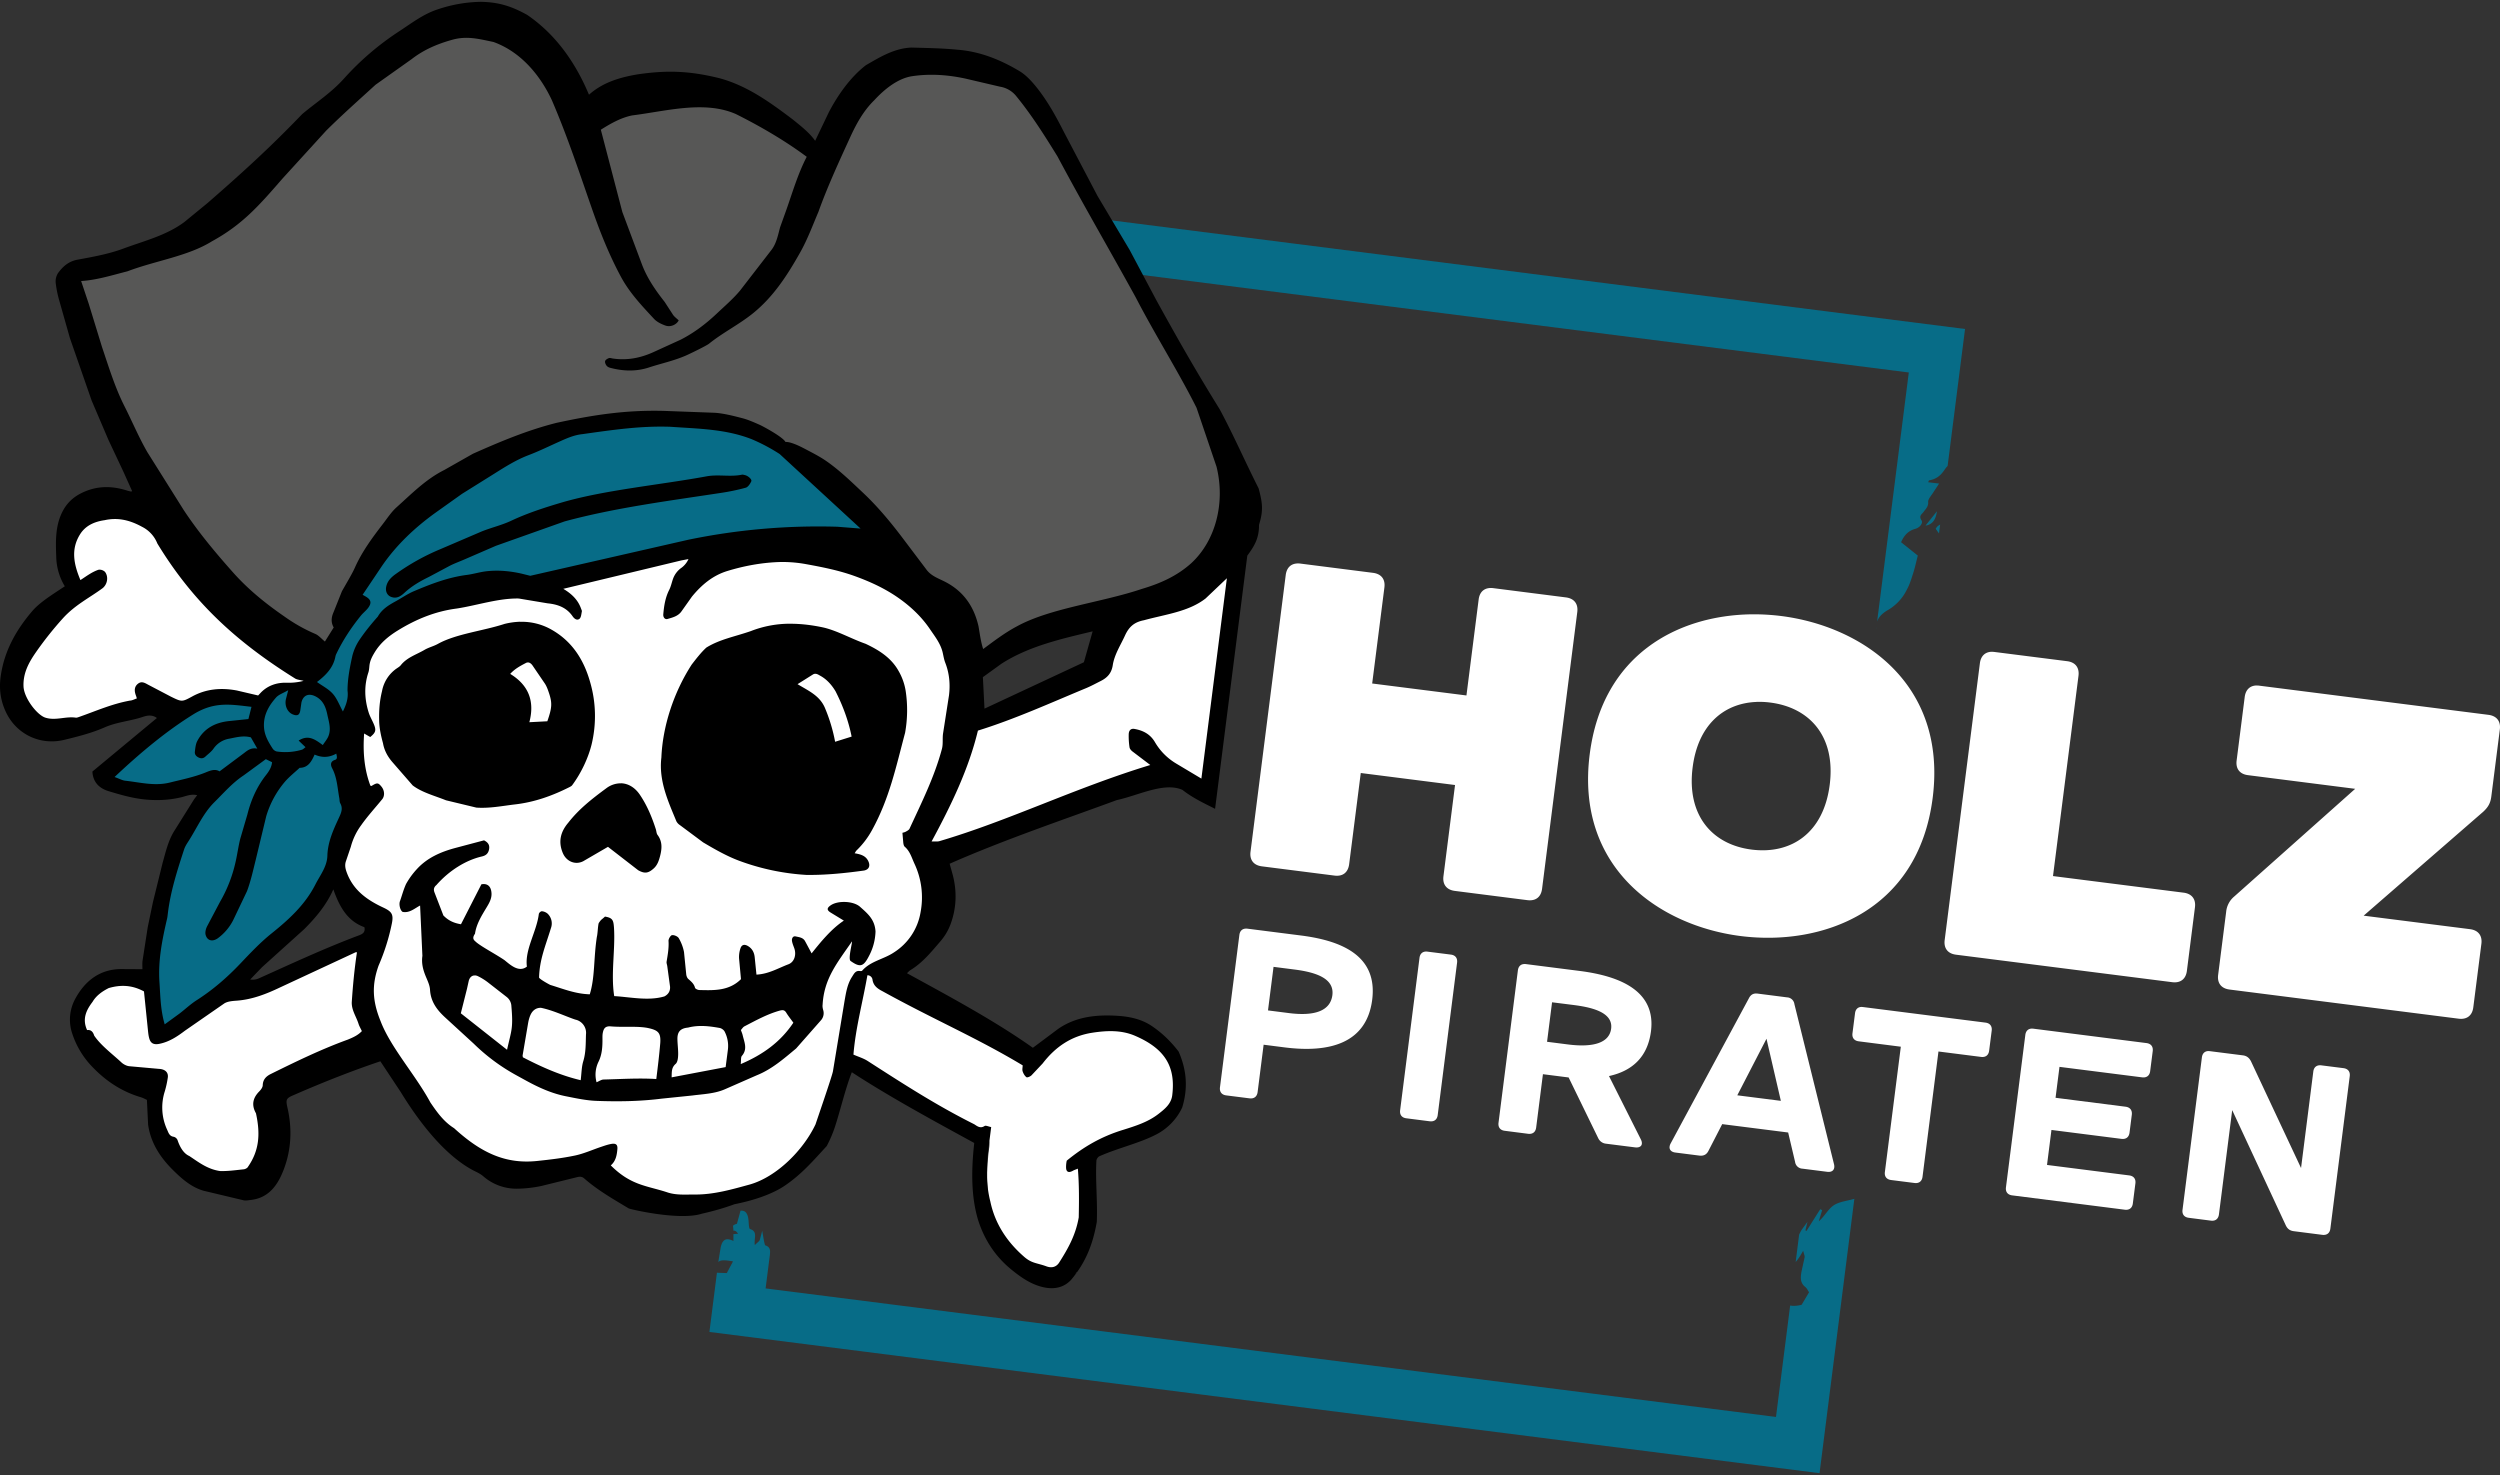
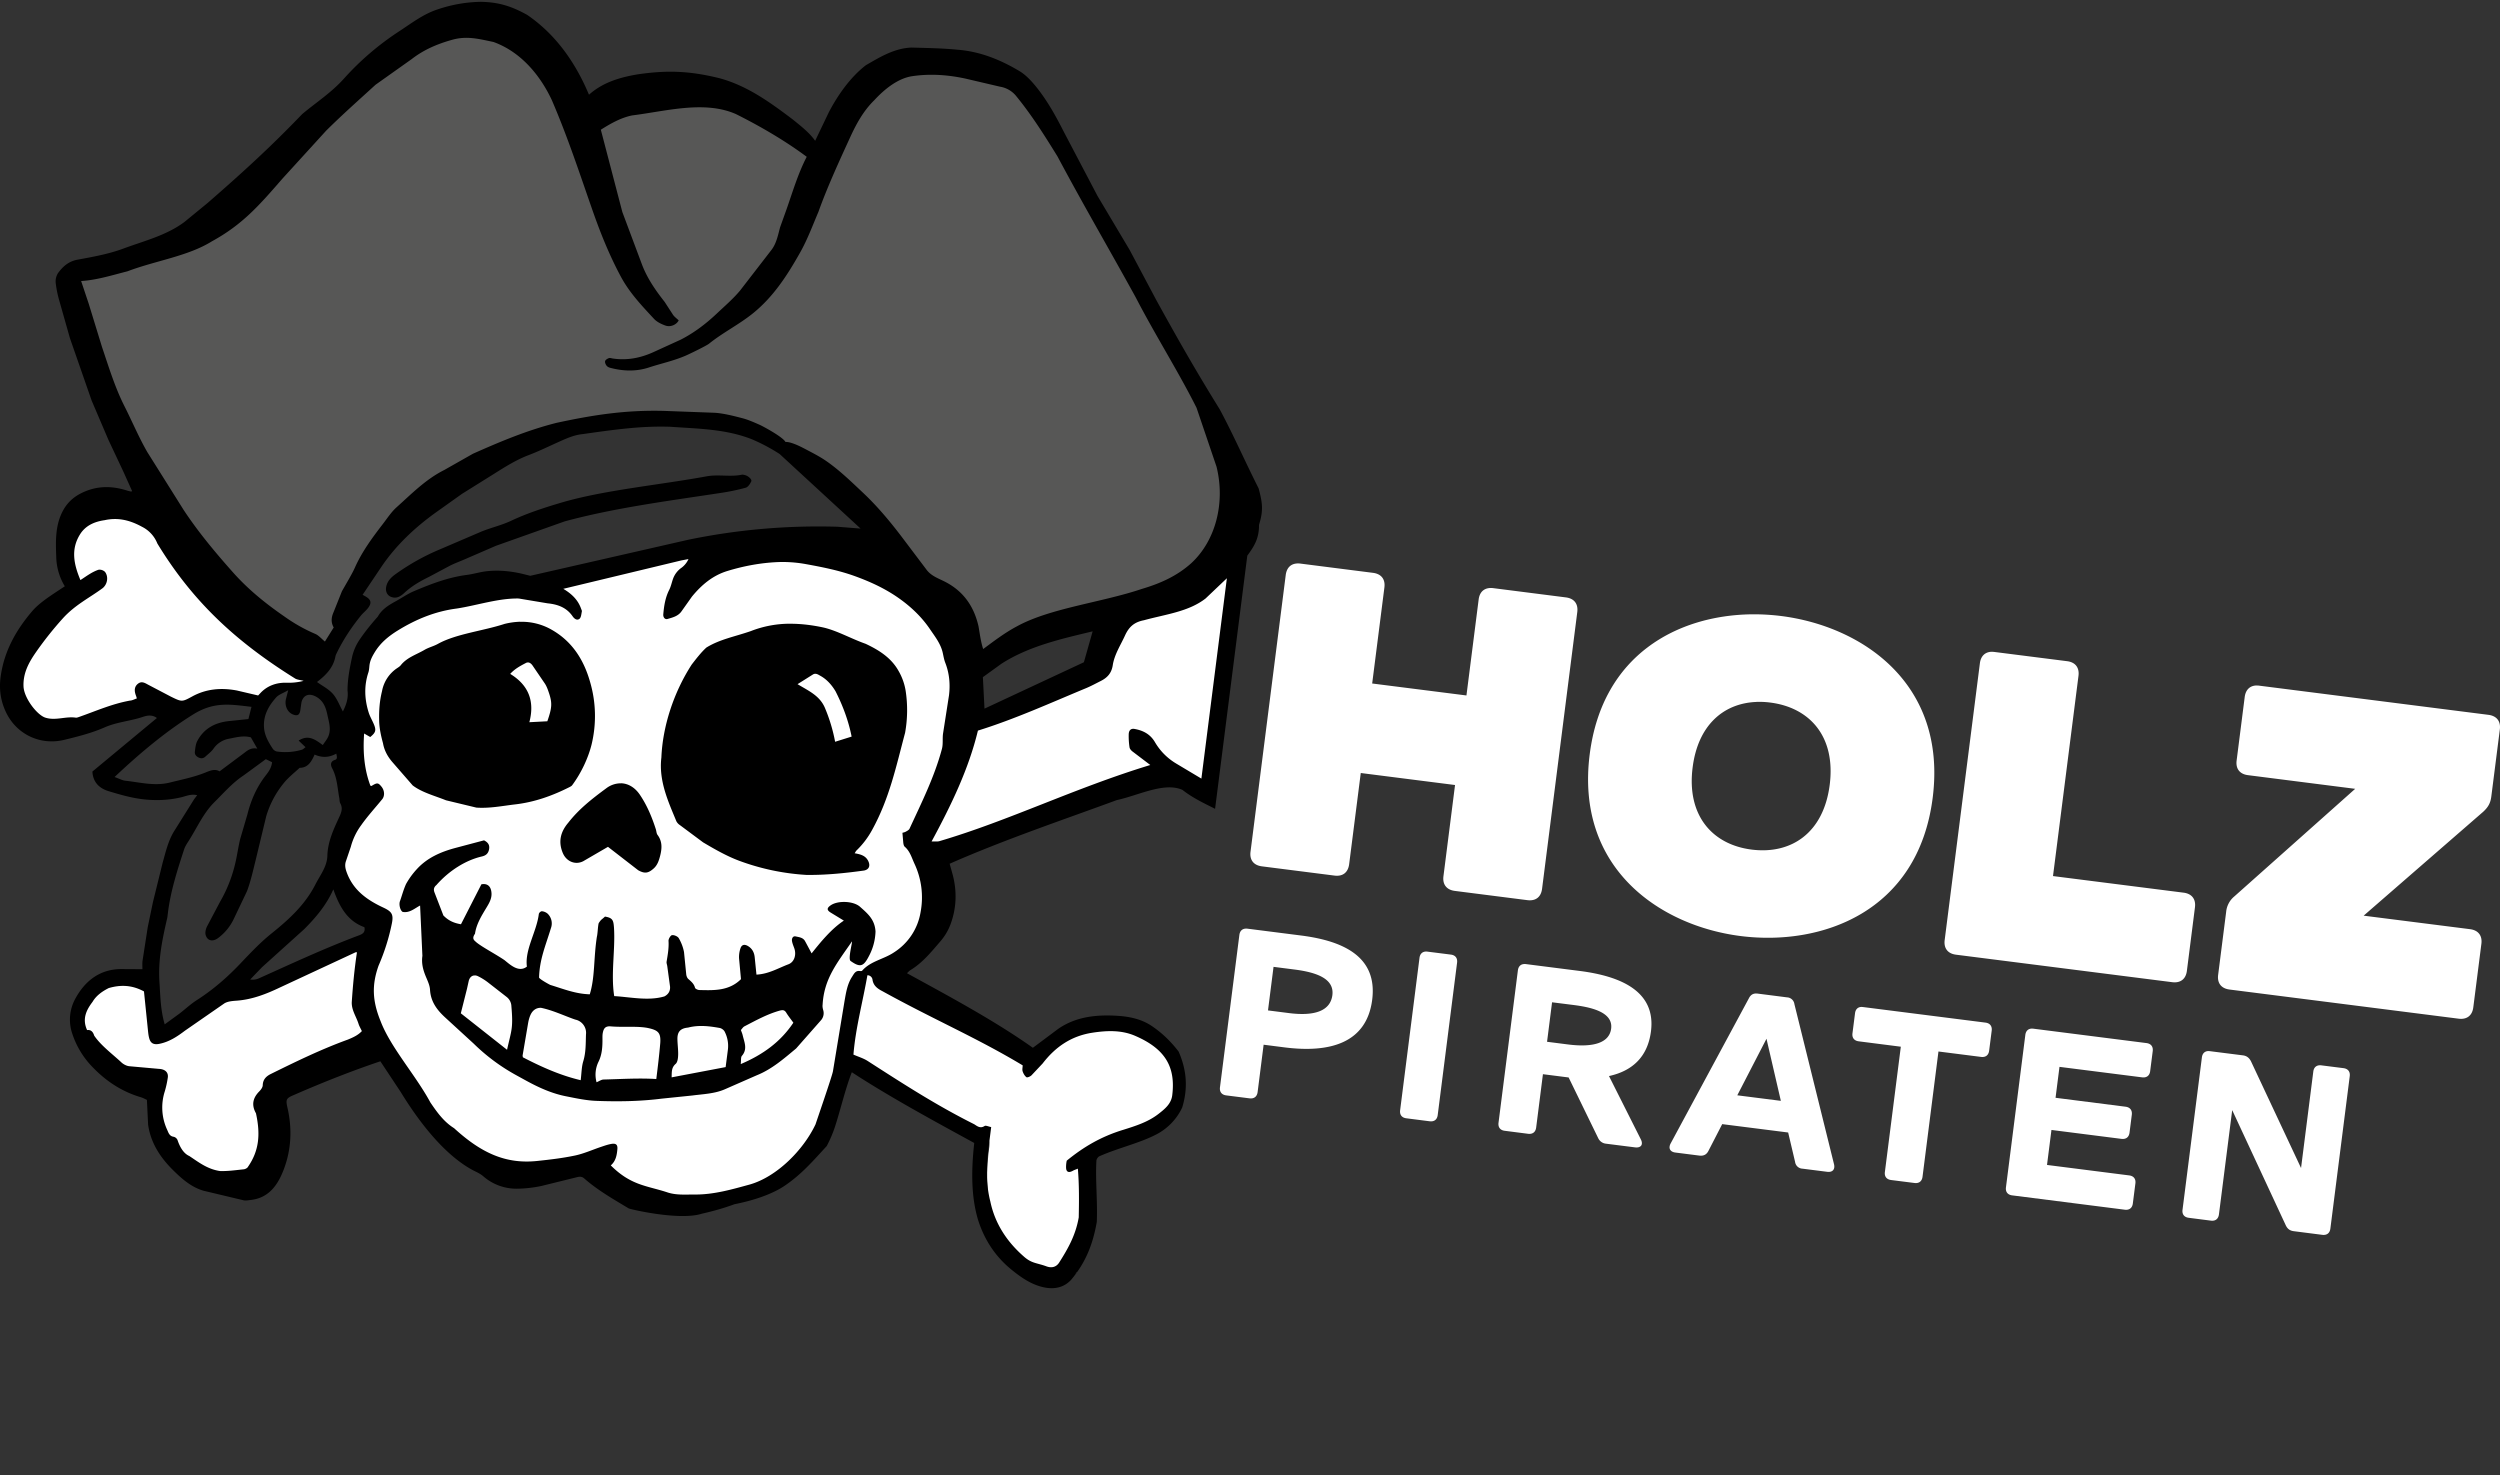
<svg xmlns="http://www.w3.org/2000/svg" viewBox="0 0 300 177">
  <rect x="0" y="0" width="300" height="177" fill="#333333" stroke="none" />
-   <path d="m102.584 22.526 5.223 6.747 121.249 15.425-3.802 29.897c.189-.59.661-.994 1.168-1.319a5.707 5.707 0 0 0 2.396-2.513c.348-.624.556-1.334.775-2.018s.363-1.383.544-2.075l-2.007-1.603c.382-.877.907-1.395 1.731-1.614.506-.136.93-.68.726-.998-.367-.571.034-.733.253-1.039.249-.355.578-.624.54-1.179-.023-.348.355-.729.571-1.085l.741-1.123-1.312-.159c.057-.117.079-.219.113-.227.832-.136 1.38-.552 1.867-1.289a3.31 3.31 0 0 1 .355-.442l2.09-16.434zm129.848 38.832-1.376 1.723c.971-.174 1.251-.884 1.376-1.723zm.386 1.58-.215.144c-.174.106-.28.321-.321.367l.397.559zm-10.296 80.921c-.941.268-1.852.348-2.502.798s-1.073 1.3-1.769 1.905l.408-1.342-.231-.113-1.644 2.6-.136-.057.249-1.028-.684.937c-.121.197-.227.393-.317.597l-.416 3.281c.386-.412.673-.964.9-1.342.098.412.204.612.174.79l-.367 1.674c-.121.68-.212 1.361.45 1.882.197.155.302.42.45.631l-.892 1.504c-.51.132-.96.159-1.376.087l-1.701 13.372-121.246-15.425.522-4.097c.042-.476.042-.884-.586-1.081-.166-.548-.238-1.191-.344-1.735l-.287 1.085c-.06.174-.276.299-.597.627-.136-.797.404-1.618-.571-1.924-.166-.053-.147-.733-.197-1.126-.079-.677-.314-1.145-.952-1.07l-.427 1.565c-.227.053-.374.136-.476.246a4.22 4.22 0 0 1 .053.59c.181-.053.367.076.559.355l-.559.053v.824c-1.002-.518-1.368-.015-1.535.809l-.28 1.72c.253-.276.779-.261 1.765-.083l-.745 1.402-1.183-.042-.903 7.106 133.216 16.948zm2.646-68.623-.03.231c.019-.06.03-.121.026-.181" fill="#076c87" />
  <path d="M155.691 67.616c-.786.023-1.289.514-1.402 1.376l-4.226 33.211c-.129.986.37 1.629 1.357 1.758l8.723 1.111c.986.125 1.625-.37 1.754-1.361l1.395-10.949 11.312 1.44-1.391 10.949c-.125.986.378 1.629 1.361 1.758l8.716 1.111c.986.125 1.633-.37 1.758-1.361l4.226-33.215c.125-.986-.378-1.629-1.361-1.754l-8.716-1.111c-.986-.125-1.633.37-1.758 1.357l-1.466 11.52-11.312-1.436 1.466-11.52c.129-.986-.37-1.629-1.357-1.758l-8.72-1.111a2.306 2.306 0 0 0-.355-.019zm54.392 6.104c-8.682.147-17.787 4.759-19.317 16.789-1.75 13.75 8.508 20.595 18.108 21.816 9.649 1.228 21.298-2.827 23.048-16.581s-8.512-20.591-18.165-21.82c-1.198-.151-2.43-.223-3.674-.204zm28.906 4.494c-.782.023-1.293.514-1.402 1.376l-4.226 33.215c-.125.986.374 1.633 1.357 1.758l25.951 3.3c.986.125 1.633-.374 1.758-1.361l.968-7.627c.125-.986-.378-1.629-1.361-1.754l-15.674-1.992 3.058-24.027c.125-.986-.374-1.633-1.357-1.758l-8.72-1.107a2.268 2.268 0 0 0-.351-.019zm31.779 4.044c-.782.023-1.289.514-1.402 1.376l-.971 7.631c-.125.986.374 1.629 1.357 1.754l12.87 1.64-14.51 12.919a2.721 2.721 0 0 0-.971 1.829l-.964 7.578c-.125.986.37 1.629 1.357 1.758l27.504 3.5c.986.125 1.633-.374 1.758-1.361l.971-7.627c.125-.986-.378-1.629-1.361-1.754l-12.767-1.621 14.347-12.469c.601-.556.873-1.047.971-1.829l1.024-8.043c.125-.986-.374-1.629-1.361-1.758l-27.504-3.5a2.268 2.268 0 0 0-.351-.019zm-60.043 1.973a10.016 10.016 0 0 1 1.708.076c4.724.601 7.873 4.059 7.132 9.872s-4.653 8.372-9.373 7.771c-4.672-.593-7.816-4.052-7.075-9.865.646-5.087 3.723-7.68 7.608-7.85zm-61.229 27.202c-.431.015-.707.283-.771.76l-2.328 18.286c-.068.544.208.9.748.968l2.801.355c.54.068.896-.204.968-.748l.722-5.688 2.513.321c5.401.688 9.85-.491 10.515-5.719.65-5.114-3.368-7.049-8.542-7.707l-6.433-.82a1.247 1.247 0 0 0-.197-.011zm21.615 2.752c-.431.015-.711.283-.771.76l-2.324 18.286c-.068.544.204.896.745.964l2.801.359c.544.068.896-.204.964-.748l2.324-18.286c.068-.544-.204-.9-.745-.968l-2.801-.355a1.247 1.247 0 0 0-.197-.011zm11.807 1.501c-.431.011-.711.283-.771.76l-2.324 18.286c-.068.544.204.896.748.964l2.801.359c.544.068.9-.204.968-.748l.813-6.403 3.084.393 3.545 7.276a1.16 1.16 0 0 0 .96.673l3.458.438c.688.087 1.028-.302.703-.956l-3.825-7.601c2.691-.586 4.634-2.2 5.038-5.371.609-4.774-3.572-6.611-8.572-7.245l-6.433-.82a1.64 1.64 0 0 0-.193-.011zm-30.093.336l2.513.321c2.604.333 4.8 1.077 4.547 3.077-.238 1.856-2.067 2.551-5.208 2.151l-2.517-.321zm57.926 3.198c-.393-.004-.677.166-.884.575l-9.389 17.42c-.302.571-.068 1.009.559 1.089l2.884.367c.484.06.854-.095 1.089-.559l1.655-3.216 7.914 1.005.832 3.53a.93.93 0 0 0 .884.809l2.975.378c.627.079.964-.283.813-.911l-4.755-19.215a.93.93 0 0 0-.884-.809l-3.515-.45a1.512 1.512 0 0 0-.178-.011zm-24.503 1.055l2.513.317c1.999.253 4.838.794 4.577 2.846-.212 1.659-2.037 2.298-5.178 1.897l-2.513-.321zm37.127.556c-.435.015-.711.283-.771.76l-.306 2.4c-.072.544.208.9.748.968l5.053.646-1.912 15.031c-.072.544.204.896.748.968l2.801.355c.544.072.9-.204.968-.748l1.912-15.031 5.114.65c.544.068.9-.204.968-.748l.306-2.4c.068-.544-.208-.9-.748-.968l-14.687-1.867a1.247 1.247 0 0 0-.197-.011zm20.436 2.6c-.431.015-.711.283-.771.76l-2.324 18.286c-.072.544.204.9.745.968l13.512 1.72c.544.068.9-.204.968-.748l.306-2.4c.072-.544-.204-.9-.748-.968l-9.857-1.255.533-4.199 8.402 1.07c.544.068.9-.208.968-.748l.272-2.143c.068-.54-.208-.9-.748-.968l-8.402-1.07.472-3.712 9.918 1.259c.54.068.896-.204.964-.745l.306-2.4c.068-.544-.204-.896-.745-.968l-13.576-1.727a1.64 1.64 0 0 0-.193-.011zm-31.832 1.221l1.723 7.45-5.227-.665zm53.02 1.474c-.431.015-.711.283-.771.76l-2.324 18.286c-.072.544.204.896.745.964l2.657.34c.544.072.896-.204.968-.748l1.591-12.514 6.429 13.826c.208.435.499.643.956.703l3.428.438c.544.068.9-.204.968-.748l2.324-18.286c.068-.544-.204-.896-.748-.968l-2.657-.336c-.544-.068-.9.204-.968.748l-1.47 11.573-6.01-12.813c-.212-.404-.499-.646-.956-.707l-3.972-.503a1.247 1.247 0 0 0-.197-.011z" fill="#fff" />
  <path d="m131.287 32.432.03-.231c-.045.094-.038.163-.03.231m.378.212.03-.231c-.045.094-.038.163-.03.231" fill="#02726b" />
-   <path d="m13.507 60.685c-1.618 1.179-4.558 1.41-5.291 3.224-.658 2.585-.253 5.136.37 7.684-2.634 1.841-4.331 4.509-6.047 7.162-1.183 3.455-.624 6.52 2.03 8.973 4.917-.299 10.016-1.931 14.971-2.604 2.578 1.013 4.883-.703 7.287-1.436 2.045.979 4.021 1.553 5.514-.597 1.871-.756 4.532.397 5.133-2.426 2.551-2.173-.658-2.933-2.37-4.059-3.228-1.863-6.637-3.545-8.678-6.849-3.114-3.009-5.068-8.092-9.929-8.326zm73.475 4.879-21.113 4.46c.072 2.037-3.817.091-5.439.423-3.541.129-6.966 1.723-10.458 2.442l-5.964 4.993c-.801 4.656-1.678 9.339-.79 14.049.435 2.268.393 4.467-.873 6.474-.983 1.909-1.727 3.851-.971 5.983-.291 2.404 1.55 3.689 3.167 5.091-1.002 11.581.132 14.948 9.415 27.107 3.889 1.13 7.404 4.985 11.622 3.885 2.653-.155 5.507-1.652 7.854.208 2.725 1.16 5.375 2.884 8.149 3.696 3.352-.775 6.958-.892 10.16-2.071 2.272-1.323 4.672-2.51 5.65-5.125 1.95-2.774 3.421-5.764 4.142-9.09 2.313-2.366 8.024 4.94 11.626 6.051 1.705 1.232 5.851.9 5.564 3.409-.767 5.496-.125 11.796 4.974 15.02 1.686 1.024 4.078 1.901 5.465.147 1.168-3.364 1.644-6.83 1.72-10.367.59-1.886-.079-4.694 2.672-4.672 2.604-.771 5.167-2.169 7.283-3.734 1.451-1.878 1.508-3.98.862-6.191-2.54-4.551-9.336-6.418-13.788-3.179-1.678 1.036-3.25 3.727-5.136 1.535l-16.385-9.581c2.094-2.245 4.732-4.222 6.486-6.637.488-2.358.283-5.167 1.194-7.253 3.216-2.287 6.739-3.927 10.541-4.966 4.849-1.508 9.793-2.778 14.128-5.518 1.958-1.432 3.625 1.659 5.443 2.37l3.991-28.162c-2.487 2.238-4.982 4.464-8.281 5.371-3.303 1.013-6.138 2.521-6.784 6.338-.881 3.33-4.793 3.628-7.325 5.307-2.438.9-8.674 4.796-8.493 1.149.125-3.269.401-7.113-2.332-9.453-2.865-2.653-5.424-6.036-9.498-6.697-4.192-1.194-8.232-3.349-12.707-2.786l-5.768-.023zm-42.15 47.097-15.341 6.35c-2.222-.416-4.003.627-5.696 1.935-1.553.537-4.203 3.67-5.016 2.472-.775-1.606-.087-5.038-1.792-5.484l-6.255.151c-.763 2.045-2.079 4.074-.695 6.157.117 2.615 2.895 2.918 4.709 4.055 1.671 1.066 4.619 1.33 3.772 3.976-.605 3.122 2.222 5.14 3.579 7.631 1.327 1.561 3.95 1.315 5.794 2.151 1.723-.06 4.517-2.306 4.388-4.29-.03-3.798-.699-8.005 3.953-8.731l9.014-4.241c-.661-2.529-2.54-4.978-1.349-7.631z" fill="#fff" />
-   <path d="M41.487 72.579c1.693-2.491 2.997-5.31 4.947-7.589 3.413-2.918 6.353-6.493 10.556-8.326 3.545-1.652 6.697-4.445 10.708-4.793 3.5-.51 6.951-1.754 10.515-1.191l10.602.756c2.366.714 4.898 1.077 6.754 2.85 3.855 2.415 6.497 6.236 9.846 9.26 1.939 1.342 1.95 3.863 2.786 5.877l-11.252-2.85c-5.125-.265-10.246-.234-15.364.197-4.199.246-8.289 1.436-12.42 2.192-6.958 2.147-14.196 3.039-21.328 4.43-1.459 1.678-3.379 3.069-4.543 4.932-1.417 3.009-.359 6.414-1.119 9.577-.688 3.156.404 6.388.261 9.525a99.895 99.895 0 0 0-3.885 9.891c-3.039 2.597-5.764 5.518-8.474 8.44l-9.532 7.518c-1.852 1.633-1.856-.181-1.954-1.818-.37-2.838-.869-5.677-.219-8.515l1.278-9.611L26 93.519c-3.05.858-6.165 1.247-9.332 1.274-1.478-.14-2.85-.99-4.286-1.414 2.385-2.638 5.118-4.864 8.051-6.864 1.606-.873 2.842-2.925 4.864-2.468 2.581-.125 5.337.714 7.691-.669 1.584-.9 3.98-.866 4.649-2.827 1.569-2.51 2.566-5.314 3.84-7.975z" fill="#076c87" />
+   <path d="m13.507 60.685c-1.618 1.179-4.558 1.41-5.291 3.224-.658 2.585-.253 5.136.37 7.684-2.634 1.841-4.331 4.509-6.047 7.162-1.183 3.455-.624 6.52 2.03 8.973 4.917-.299 10.016-1.931 14.971-2.604 2.578 1.013 4.883-.703 7.287-1.436 2.045.979 4.021 1.553 5.514-.597 1.871-.756 4.532.397 5.133-2.426 2.551-2.173-.658-2.933-2.37-4.059-3.228-1.863-6.637-3.545-8.678-6.849-3.114-3.009-5.068-8.092-9.929-8.326zm73.475 4.879-21.113 4.46c.072 2.037-3.817.091-5.439.423-3.541.129-6.966 1.723-10.458 2.442l-5.964 4.993c-.801 4.656-1.678 9.339-.79 14.049.435 2.268.393 4.467-.873 6.474-.983 1.909-1.727 3.851-.971 5.983-.291 2.404 1.55 3.689 3.167 5.091-1.002 11.581.132 14.948 9.415 27.107 3.889 1.13 7.404 4.985 11.622 3.885 2.653-.155 5.507-1.652 7.854.208 2.725 1.16 5.375 2.884 8.149 3.696 3.352-.775 6.958-.892 10.16-2.071 2.272-1.323 4.672-2.51 5.65-5.125 1.95-2.774 3.421-5.764 4.142-9.09 2.313-2.366 8.024 4.94 11.626 6.051 1.705 1.232 5.851.9 5.564 3.409-.767 5.496-.125 11.796 4.974 15.02 1.686 1.024 4.078 1.901 5.465.147 1.168-3.364 1.644-6.83 1.72-10.367.59-1.886-.079-4.694 2.672-4.672 2.604-.771 5.167-2.169 7.283-3.734 1.451-1.878 1.508-3.98.862-6.191-2.54-4.551-9.336-6.418-13.788-3.179-1.678 1.036-3.25 3.727-5.136 1.535l-16.385-9.581c2.094-2.245 4.732-4.222 6.486-6.637.488-2.358.283-5.167 1.194-7.253 3.216-2.287 6.739-3.927 10.541-4.966 4.849-1.508 9.793-2.778 14.128-5.518 1.958-1.432 3.625 1.659 5.443 2.37l3.991-28.162c-2.487 2.238-4.982 4.464-8.281 5.371-3.303 1.013-6.138 2.521-6.784 6.338-.881 3.33-4.793 3.628-7.325 5.307-2.438.9-8.674 4.796-8.493 1.149.125-3.269.401-7.113-2.332-9.453-2.865-2.653-5.424-6.036-9.498-6.697-4.192-1.194-8.232-3.349-12.707-2.786l-5.768-.023m-42.15 47.097-15.341 6.35c-2.222-.416-4.003.627-5.696 1.935-1.553.537-4.203 3.67-5.016 2.472-.775-1.606-.087-5.038-1.792-5.484l-6.255.151c-.763 2.045-2.079 4.074-.695 6.157.117 2.615 2.895 2.918 4.709 4.055 1.671 1.066 4.619 1.33 3.772 3.976-.605 3.122 2.222 5.14 3.579 7.631 1.327 1.561 3.95 1.315 5.794 2.151 1.723-.06 4.517-2.306 4.388-4.29-.03-3.798-.699-8.005 3.953-8.731l9.014-4.241c-.661-2.529-2.54-4.978-1.349-7.631z" fill="#fff" />
  <path d="M7.985 33.252c.952 4.169 1.629 8.428 3.787 12.189 2.529 5.624 4.974 11.293 8.447 16.422 2.151 3.201 3.523 7.072 6.905 9.222 2.729 2.09 5.129 4.766 8.058 6.493 1.886.616 4.025 1.965 4.781-.722 2.823-3.746 4.706-8.137 7.291-11.996L60 54.509c4.842-1.368 9.46-3.851 14.593-3.787 3.674-.291 7.363-.884 10.972.174 4.006.522 7.96 1.863 11.615 3.413 6.353 6.599 11.241 14.457 17.893 20.78.605 1.429.17 5.189 1.485 5.027 3.205-1.822 6.066-4.498 9.903-4.774l13.357-3.061 8.617-6.384c-.65-4.161.673-8.931-1.614-12.654l-20.493-37.898c-2.88-2.215-4.388-7.14-8.436-7.136-2.687-.181-5.45-1.013-8.092-.779-2.861 2.253-8.281 2.767-8.583 7.038-.48 3.054-2.574 5.458-3.916 8.168-.215-1.72 1.606-4.313-.465-5.235-2.612-1.89-5.352-3.734-8.175-5.22-3.95-.412-7.911-1.935-11.845-.703-2.676.295-5.208 1.164-7.752 2.007-1.206-2.158-2.026-4.687-3.462-6.622l-7.964-4.43-10.836 4.192c-5.201 6.41-12.076 11.112-17.692 17.122-1.833 1.81-3.443 3.957-6.119 4.471A100.424 100.424 0 0 1 7.99 33.252z" fill="#575756" />
  <path d="M57.706.219c-1.761.029-3.507.334-5.174.903-1.753.568-3.151 1.673-4.743 2.707-2.361 1.553-4.516 3.398-6.414 5.492-1.585 1.797-3.438 2.961-5.114 4.373-3.774 3.932-7.15 7.011-11.346 10.662l-2.786 2.283c-2.185 1.629-4.83 2.264-7.321 3.19-1.758.654-3.647.994-5.507 1.334-1.073.197-1.758.82-2.336 1.606a1.85 1.85 0 0 0-.28 1.183c.083.715.226 1.422.427 2.113l1.278 4.509 2.604 7.484 2.015 4.721 1.829 3.889 1.017 2.268c-.167.109-.313-.018-.48-.027-1.965-.654-3.859-.654-5.753.34-1.141.601-1.878 1.482-2.343 2.619-.654 1.599-.593 3.3-.529 4.982a7.07 7.07 0 0 0 1.028 3.504c-1.385.926-2.919 1.852-3.866 2.929-1.967 2.286-3.414 4.844-3.834 7.91-.208 1.516-.004 2.925.65 4.294 1.259 2.627 4.097 4.003 7.011 3.288 1.629-.397 3.281-.816 4.804-1.485 1.485-.654 3.084-.756 4.592-1.262.45-.151 1.085-.321 1.693.132l-7.741 6.425c.072 1.315.858 2.026 1.958 2.358 1.315.401 2.657.786 4.014.956 1.542.189 3.114.147 4.66-.219.597-.14 1.206-.438 1.943-.257l-.374.495-2.385 3.81c-.726 1.172-1.017 2.506-1.387 3.802l-1.164 4.724-.624 3.005-.62 4.006c-.049.34-.015.692-.019 1.039l-2.411-.015c-2.585-.045-4.43 1.334-5.628 3.53-.727 1.308-.858 2.864-.359 4.275a10.32 10.32 0 0 0 2.547 4.09c1.584 1.621 3.455 2.831 5.654 3.481.276.083.533.231.737.321l.144 2.967c.306 2.173 1.444 3.927 2.975 5.443 1.07 1.062 2.211 2.071 3.689 2.495l4.8 1.145c.253.057.54-.004.805-.034 2.294-.238 3.36-1.912 4.052-3.78.869-2.351.971-4.815.404-7.287-.234-1.028-.151-1.153.828-1.561 3.339-1.463 7.047-2.925 10.318-4.018l2.449 3.696c2.23 3.643 5.265 7.56 8.671 9.381.427.215.881.416 1.236.726 1.119.974 2.557 1.502 4.04 1.485.991-.012 1.979-.124 2.948-.333l4.086-1.009c.348-.087.677-.189 1.017.095 1.627 1.437 3.5 2.493 5.348 3.609.178.106 6.104 1.493 8.761.643 1.404-.317 2.684-.679 3.931-1.141 2.146-.424 4.494-1.156 6.108-2.272 1.975-1.354 3.311-2.909 4.967-4.709.383-.717.705-1.464.964-2.234.709-2.169 1.241-4.551 2.048-6.626 4.63 3.02 9.842 5.836 14.691 8.489-.355 3.184-.398 6.382.465 9.252.748 2.34 2.037 4.339 3.957 5.911 1.175.96 2.411 1.829 3.904 2.154 1.221.268 2.419.072 3.311-.911 1.799-2.129 2.619-4.365 3.069-6.932.105-2.532-.181-5.037-.046-7.351.011-.185.189-.454.359-.529 2.217-.986 4.747-1.553 6.724-2.566 1.413-.7 2.546-1.859 3.213-3.288.754-2.461.473-4.641-.427-6.701-.915-1.202-1.988-2.249-3.25-3.092-1.217-.816-2.638-1.111-4.021-1.202-2.506-.166-5.008.061-7.177 1.557l-3.046 2.275c-4.581-3.25-10.035-6.168-15.111-8.95.178-.163.291-.299.435-.382 1.466-.888 2.517-2.215 3.613-3.481a6.69 6.69 0 0 0 1.183-2.007c.714-1.928.786-3.916.268-5.915l-.374-1.349c6.617-2.919 14.074-5.426 20.047-7.635 2.585-.553 5.704-2.206 7.892-1.224 1.225.971 2.702 1.655 3.912 2.268l.325-2.547 3.541-27.829c.801-1.096 1.353-1.965 1.406-3.443a1.06 1.06 0 0 1 .03-.359c.521-1.699.364-2.601-.072-4.263-1.702-3.378-3.027-6.439-4.675-9.502-2.871-4.637-4.979-8.335-7.589-13.069l-3.213-6.044-3.863-6.493-4.025-7.661c-.968-1.909-1.999-3.78-3.345-5.443-.578-.714-1.247-1.429-2.022-1.89-2.29-1.364-4.74-2.351-7.438-2.551-1.817-.18-3.642-.202-5.465-.257-2.06.072-3.776 1.123-5.496 2.117-1.95 1.504-3.439 3.725-4.437 5.624l-1.652 3.451c-.701-1.004-1.763-1.812-2.725-2.593-2.687-2.022-5.382-3.995-8.727-4.913-3.731-.925-6.427-.972-9.887-.465-2.117.363-4.135.956-5.802 2.438-1.677-4.005-4.109-7.335-7.439-9.593C61.267.683 59.745.259 57.706.219zm1.512 4.819c3.362 1.21 5.681 4.116 7.026 7.033 1.867 4.339 3.33 8.788 4.774 12.93.975 2.812 2.071 5.564 3.485 8.198 1.043 1.943 2.517 3.489 3.98 5.065.348.374.877.627 1.372.805.631.223 1.353-.129 1.587-.627-.231-.219-.495-.404-.673-.654l-1.013-1.561c-1.085-1.376-2.075-2.804-2.706-4.449l-2.37-6.335-2.581-9.876c1.191-.752 2.408-1.44 3.753-1.716 4.082-.51 8.674-1.822 12.454-.163 3.135 1.565 6.088 3.33 8.501 5.129-1.055 2.018-1.754 4.415-2.438 6.342l-.76 2.12c-.253.93-.423 1.894-1.013 2.684l-3.802 4.921c-.824.983-1.81 1.829-2.748 2.714-1.312 1.243-2.744 2.336-4.358 3.16l-3.269 1.493c-1.565.714-3.19 1.028-4.91.767-.147-.023-.317-.091-.438-.045-.178.068-.401.193-.454.348s.049.393.155.54.283.231.45.276c1.546.412 3.126.461 4.63-.034 1.531-.503 2.925-.779 4.411-1.417.518-.223 2.51-1.194 2.823-1.444 1.678-1.353 3.625-2.306 5.307-3.674 2.468-2.007 4.124-4.604 5.639-7.298.866-1.538 1.485-3.22 2.181-4.853 1.092-3.061 2.581-6.263 3.806-8.943.741-1.618 1.595-3.175 2.884-4.437 1.276-1.385 2.854-2.619 4.517-2.887 2.166-.329 4.324-.174 6.452.287l4.12.964c.78.124 1.484.537 1.973 1.157 1.851 2.263 3.391 4.721 4.925 7.2 3.249 6.083 6.048 10.844 9.393 16.921 2.273 4.402 5.178 9.009 7.302 13.258l2.4 7.075c1.06 4.288-.079 8.855-3.043 11.581-1.75 1.568-3.761 2.438-5.926 3.08-4.801 1.623-10.973 2.292-14.963 4.476-1.455.767-2.752 1.761-4.071 2.736-.295-.884-.401-1.822-.563-2.736-.556-2.438-1.863-4.282-4.158-5.409-.76-.374-1.584-.669-2.124-1.436l-2.982-3.95c-1.421-1.863-2.918-3.651-4.638-5.265-1.402-1.319-2.778-2.661-4.362-3.761-.688-.476-1.436-.873-2.181-1.262-.661-.348-1.33-.711-2.041-.926a2.38 2.38 0 0 0-.68-.11c-.333-.609-2.699-1.878-3.099-2.056-.684-.299-1.376-.612-2.094-.797-1.07-.276-2.158-.559-3.254-.643l-6.104-.227c-4.766-.129-8.731.533-12.911 1.432-3.632.918-6.883 2.309-10.035 3.708l-3.447 1.954c-2.215 1.111-3.919 2.857-5.722 4.475-.639.574-1.123 1.327-1.655 2.018-1.266 1.644-2.495 3.311-3.345 5.22-.208.465-.461.911-.707 1.353l-.847 1.478-1.002 2.51c-.272.62-.348 1.206.015 1.841l-1.055 1.689c-.442-.359-.763-.756-1.175-.922a19.69 19.69 0 0 1-3.666-2.067c-2.26-1.557-4.358-3.25-6.187-5.307-2.12-2.385-4.165-4.827-5.923-7.491l-4.362-6.947c-1.017-1.765-1.81-3.659-2.729-5.48-1.16-2.287-1.897-4.736-2.714-7.151l-1.587-5.17-.911-2.725c1.903-.121 3.71-.7 5.545-1.164 3.44-1.301 7.25-1.803 10.141-3.599 3.707-2.029 5.688-4.327 8.493-7.551l5.22-5.726c1.975-1.958 3.811-3.577 5.93-5.515l4.335-3.077C50.86 5.959 52.5 5.267 54.246 4.78c1.771-.503 3.188-.112 4.972.258zm21.245 46.176c3.341.238 6.592.257 9.74 1.489 1.169.494 2.292 1.09 3.356 1.78l9.71 8.946-2.763-.219a77.03 77.03 0 0 0-17.919 1.561l-18.955 4.324-1.02-.253c-1.387-.317-2.793-.45-4.207-.295-.801.087-1.584.34-2.385.442-2.23.287-4.301 1.085-6.342 1.95-.794.336-1.516.847-2.279 1.262-.82.45-1.591.945-2.064 1.795-.807.9-1.602 1.897-2.215 2.812a6.16 6.16 0 0 0-.835 1.878c-.326 1.481-.577 2.802-.582 4.184.121.903-.151 1.697-.556 2.506-.412-.748-.695-1.538-1.209-2.12s-1.251-.945-1.901-1.414c1.077-.824 1.969-1.727 2.219-3.092a1.36 1.36 0 0 1 .129-.336c.786-1.633 1.784-3.133 2.922-4.539.265-.325.609-.586.862-.918.461-.609.359-1.002-.302-1.383l-.355-.2 2.298-3.421c1.75-2.559 3.972-4.645 6.478-6.448l3.148-2.241 3.825-2.389c1.346-.847 2.684-1.697 4.184-2.264 1.232-.469 2.423-1.055 3.628-1.595.903-.404 1.799-.813 2.808-.918 3.715-.522 7.015-1.009 10.583-.884zm8.651 5.741c-.03 0-.057 0-.083.008-1.387.291-2.797-.057-4.192.189-5.714 1.047-12.215 1.64-17.345 3.123-2.094.62-4.176 1.285-6.165 2.222-1.134.533-2.385.816-3.553 1.289l-4.947 2.12a27.06 27.06 0 0 0-5.322 2.963c-.548.386-1.024.843-1.164 1.546-.129.65.204 1.172.816 1.274l-.011.004c.42.072.816-.026 1.376-.548.873-.813 1.875-1.391 2.933-1.909l2.529-1.349c.563-.283 1.157-.499 1.731-.748l3.795-1.644 8.236-2.925c6.047-1.645 12.758-2.502 18.755-3.421 1.007-.148 2.004-.356 2.986-.624.276-.079.529-.465.665-.767.106-.234-.393-.669-.771-.748-.087-.019-.181-.049-.268-.053zM17.033 63.21c.842.418 1.5 1.133 1.848 2.007 4.339 7.143 9.623 11.898 16.555 16.218.249.136.559.155.998.268-.68.177-1.381.252-2.083.223-1.145-.026-2.256.34-3.092 1.232l-.283.299-2.566-.601c-1.848-.344-3.64-.208-5.329.711-1.24.677-1.255.673-2.563.034l-2.789-1.463c-.389-.215-.748-.412-1.157-.102s-.465.745-.329 1.217c.083.287.072.166.178.559-.299.098-.563.253-.835.261-2.189.404-3.973 1.214-6.134 1.973-.113.038-.242.087-.355.072-1.24-.181-2.426.389-3.651 0-.99-.31-2.566-2.34-2.623-3.753-.064-1.633.669-2.922 1.523-4.146a41.31 41.31 0 0 1 3.194-4.014c1.481-1.635 3.195-2.457 4.781-3.629.578-.472.722-1.368.28-1.95-.207-.2-.494-.294-.779-.257-.807.276-1.434.764-2.17 1.24-.797-1.894-1.172-3.696-.042-5.496.673-1.07 1.754-1.519 2.956-1.693 1.618-.355 3.043.011 4.467.79zm65.565 3.882l.011.019c-.18.393-.454.735-.797.998a2.76 2.76 0 0 0-1.039 1.323c-.163.446-.253.926-.465 1.346-.472.93-.627 1.928-.714 2.944-.03.355.197.643.506.556.624-.181 1.278-.336 1.686-.926l1.251-1.765c1.145-1.391 2.472-2.525 4.248-3.069 1.965-.601 3.969-.975 6.013-1.066a15.46 15.46 0 0 1 3.409.242c1.977.359 3.953.748 5.858 1.436 1.871.677 3.655 1.497 5.284 2.646 1.459 1.028 2.748 2.249 3.746 3.723.597.881 1.285 1.739 1.531 2.823.091.408.159.832.31 1.217.491 1.262.605 2.57.446 3.889l-.714 4.585c-.091.62.023 1.278-.14 1.871-.896 3.352-2.438 6.429-3.885 9.566-.076.155-.283.257-.45.352-.14.079-.31.106-.401.136l.102 1.194c.023.166.061.382.178.48.627.54.828 1.304 1.153 2.011.861 1.824 1.12 3.874.741 5.855a7.07 7.07 0 0 1-3.182 4.804c-1.228.832-2.801 1.036-3.825 2.2-.045.053-.178.057-.261.042-.544-.083-.718.333-.945.68-.575.877-.726 1.894-.903 2.884l-1.395 8.455c-.098.597-2.022 6.138-2.086 6.365-1.461 3.104-4.655 6.301-7.873 7.226-2.162.593-4.331 1.225-6.603 1.209-1.107-.008-2.234.102-3.315-.261-2.444-.807-4.361-.808-6.784-3.235.612-.529.726-1.24.79-1.931.053-.556-.17-.733-.699-.65-.431.072-.847.219-1.259.359-1.051.352-2.075.82-3.152 1.043-1.493.314-3.02.491-4.539.65-3.758.389-6.698-.966-9.944-3.935-1.243-.775-2.06-1.931-2.85-3.095-1.761-3.27-4.759-6.582-5.968-9.743-1.005-2.462-1.062-4.364-.246-6.664.708-1.625 1.243-3.32 1.595-5.057.223-1.111-.004-1.44-1.058-1.931-1.958-.915-3.628-2.113-4.384-4.282-.159-.457-.219-.854-.057-1.3l.578-1.705c.247-.931.668-1.807 1.24-2.581.763-1.085 1.663-2.064 2.502-3.092.34-.386.325-1.051-.057-1.527-.408-.499-.525-.506-1.191-.098-.034.023-.106-.019-.147-.026-.752-2.003-.907-4.067-.752-6.263l.733.423c.688-.559.748-.832.382-1.655-.193-.435-.435-.85-.574-1.3-.495-1.591-.563-3.19-.03-4.796.083-.253.098-.533.125-.801.06-.616.336-1.134.658-1.655.68-1.104 1.618-1.878 2.714-2.559 2.204-1.364 4.528-2.321 7.109-2.653 2.411-.37 5-1.251 7.438-1.202l3.462.578c1.232.125 2.275.503 3.001 1.557.204.295.525.54.824.299.2-.166.219-.567.283-.873.023-.102-.053-.231-.091-.34-.389-1.111-1.194-1.822-2.135-2.385l14.155-3.405zm64.623 2.302h.004l-3.058 24.038-3.043-1.818a7.22 7.22 0 0 1-2.517-2.532c-.556-.971-1.421-1.425-2.468-1.61-.397-.072-.665.129-.692.612-.016.535.017 1.07.098 1.599.023.174.189.363.34.484l2.151 1.633c-9.144 2.787-16.944 6.677-25.32 9.142-.223.061-.472.023-.926.034 2.381-4.403 4.456-8.716 5.56-13.304 4.457-1.385 8.726-3.331 13.036-5.117.578-.246 1.134-.548 1.697-.832.79-.397 1.3-.934 1.448-1.897.197-1.285.934-2.392 1.47-3.568.469-1.028 1.096-1.603 2.268-1.829 2.695-.734 5.351-1.025 7.397-2.608zM62.4 74.609c-.622.021-1.24.107-1.844.257-2.566.843-5.821 1.194-7.979 2.385-.518.295-1.123.431-1.637.733-.971.571-2.101.903-2.842 1.837-.129.163-.321.276-.495.393-.927.639-1.56 1.621-1.761 2.729-.291 1.183-.367 2.268-.344 3.417 0 .963.232 1.989.462 2.824.159.915.597 1.674 1.206 2.358l2.358 2.71c1.118.851 2.663 1.244 3.999 1.784l3.644.877c1.599.11 3.13-.208 4.679-.389 2.294-.268 4.415-1.024 6.456-2.052.132-.068.287-.14.367-.257 1.089-1.474 1.924-3.269 2.324-4.887a14.55 14.55 0 0 0-.204-7.567c-.741-2.574-2.109-4.755-4.513-6.149a7.18 7.18 0 0 0-3.874-.994zm32.554.238a12.89 12.89 0 0 0-4.853.884c-1.939.673-3.734.983-5.341 1.981-.654.601-1.206 1.327-1.754 2.033-2.181 3.375-3.489 7.442-3.64 11.157-.348 2.831.881 5.405 1.799 7.65.099.185.244.343.42.457l2.789 2.075c1.383.82 2.808 1.637 4.305 2.2a27.93 27.93 0 0 0 8.073 1.705c2.283.03 4.596-.2 6.936-.525.627-.129.775-.605.484-1.172-.321-.627-.926-.782-1.614-.9.106-.163.151-.272.231-.344a10.14 10.14 0 0 0 1.878-2.483c2.067-3.764 2.857-7.559 3.942-11.622.3-1.659.324-3.356.072-5.023-.135-.856-.429-1.678-.866-2.426-.884-1.576-2.362-2.495-3.946-3.239-1.746-.612-3.421-1.584-5.095-1.962-1.278-.272-2.547-.435-3.814-.442zm36.159.915h.004l-1.051 3.708-11.928 5.567-.193-3.78 2.204-1.591c3.323-2.162 7.453-3.054 10.964-3.904zm-67.761 3.73c.227 0 .412.174.54.348l1.512 2.219c.204.325.34.699.461 1.066.42 1.243.382 1.799-.185 3.428l-2.158.113c.661-2.506-.076-4.445-2.298-5.798.574-.631 1.236-.971 1.886-1.312a.49.49 0 0 1 .238-.06zm34.436 1.364c.242-.023.454.129.665.246.782.431 1.361 1.104 1.807 1.844.877 1.712 1.565 3.572 1.935 5.446l-1.981.62c-.262-1.402-.675-2.772-1.232-4.086-.635-1.463-1.943-2.015-3.277-2.827l1.833-1.153a.59.59 0 0 1 .249-.091zM34.59 82.825l-.004.004-.28 1.089c-.166.782.193 1.55.828 1.81.567.231.832.068.911-.544l.129-.892c.219-.903.907-1.134 1.716-.711.911.48 1.209 1.304 1.395 2.192s.495 1.761.091 2.649c-.155.336-.404.627-.639.986-.9-.65-1.72-1.293-2.899-.537l.828.794c-.185.136-.291.257-.42.295a7.03 7.03 0 0 1-3.031.219.83.83 0 0 1-.499-.352c-.506-.782-.975-1.572-1.036-2.555-.091-1.44.559-2.57 1.451-3.572.314-.355.843-.518 1.459-.877zm-4.411 1.996l-.37 1.466-2.241.234c-1.689.159-3.065.85-3.885 2.385-.204.378-.246.858-.299 1.3-.038.314.136.548.457.699s.578.102.82-.125c.329-.306.707-.578.96-.941a2.87 2.87 0 0 1 1.92-1.202c.854-.17 1.697-.397 2.566-.151l.771 1.353c-.684-.14-1.104.147-1.535.488l-2.997 2.238c-.525-.325-1.081-.113-1.648.121-1.391.567-2.854.854-4.301 1.217-1.837.461-3.579-.023-5.356-.215-.367-.038-.718-.242-1.293-.446 3.084-2.906 6.233-5.538 9.551-7.582 2.472-1.482 4.358-1.13 6.879-.839zm10.175 5.609c.068.34.174.65-.151.756-.624.197-.525.665-.34 1.013.593 1.13.631 2.374.854 3.579.038.208.019.446.113.616.355.639.106 1.168-.17 1.765-.669 1.44-1.33 2.884-1.376 4.536-.038 1.312-.881 2.343-1.448 3.462-1.232 2.415-3.16 4.18-5.246 5.851-1.353 1.085-2.559 2.366-3.757 3.628-1.584 1.667-3.296 3.152-5.231 4.388-.729.465-1.368 1.073-2.06 1.603l-1.78 1.296c-.51-1.758-.518-3.436-.631-5.102-.17-2.585.336-5.087.918-7.582.049-.204.064-.416.091-.624.317-2.646 1.13-5.163 1.95-7.68.102-.31.276-.601.454-.877 1.051-1.606 1.803-3.432 3.179-4.793 1.123-1.111 2.162-2.324 3.504-3.213l2.672-1.954.748.367c-.06.605-.363 1.081-.714 1.527-1.111 1.41-1.818 3.012-2.249 4.747l-.854 2.914c-.219.866-.336 1.758-.529 2.634a16.82 16.82 0 0 1-1.901 4.94l-1.557 2.948c-.147.302-.253.722-.163 1.024.2.692.816.835 1.44.404.784-.57 1.421-1.317 1.86-2.181l1.663-3.489c.45-1.202.726-2.468 1.036-3.719l1.266-5.257c.451-1.529 1.219-2.945 2.253-4.158.525-.605 1.168-1.111 1.758-1.659 1.036-.008 1.432-.786 1.799-1.591.9.401 1.739.363 2.6-.113zm34.164 3.564l.004.004a2.87 2.87 0 0 0-1.765.593c-1.784 1.315-3.307 2.521-4.558 4.127-.934 1.096-1.24 2.283-.654 3.662.42.983 1.47 1.451 2.426.975l2.986-1.735 3.625 2.808c.779.435 1.209.367 1.852-.204.45-.397.627-.934.775-1.493.231-.892.295-1.742-.302-2.54-.136-.178-.132-.454-.208-.684-.469-1.463-1.058-2.876-1.92-4.146-.597-.877-1.406-1.346-2.26-1.368zm-16.441 6.841v.008l-3.458.918c-1.739.469-3.356 1.175-4.592 2.529a9.26 9.26 0 0 0-1.308 1.803c-.328.736-.495 1.424-.741 2.098-.117.401.053 1.07.34 1.236.838.163 1.473-.45 2.094-.763l.276 6.04c-.132.926.091 1.716.431 2.529.208.495.454 1.013.484 1.535.079 1.436.847 2.445 1.844 3.353l3.375 3.095a23.28 23.28 0 0 0 5.114 3.802l1.183.65c1.504.824 3.065 1.538 4.747 1.875 1.221.242 2.442.514 3.712.563 2.619.098 5.223.06 7.824-.268l3.674-.378c1.33-.174 2.695-.208 3.953-.767l3.772-1.655c1.822-.726 3.258-1.996 4.732-3.22l2.967-3.368c.314-.341.419-.825.276-1.266-.053-.193-.091-.408-.064-.605.17-3.148 1.744-5.022 3.523-7.608.076.072-.499 2.109-.163 2.347 1.183.839 1.569.646 2.215-.616a6.69 6.69 0 0 0 .775-2.933c-.094-1.459-.952-2.147-1.901-2.993-.816-.669-2.631-.726-3.481-.136-.472.329-.476.571-.004.866l1.587.968c-1.546 1.024-2.842 2.646-3.87 3.931l-.692-1.293-.087-.159c-.242-.461-.733-.491-1.145-.586-.314-.068-.476.246-.431.544s.166.578.268.858c.283.775.034 1.671-.699 1.946-1.221.461-2.37 1.168-3.833 1.24l-.204-2.022c-.049-.609-.291-1.104-.828-1.414-.404-.234-.729-.166-.881.261a3.29 3.29 0 0 0-.174 1.232l.231 2.487c-1.432 1.421-3.224 1.349-5 1.304-.181-.004-.484-.144-.518-.276-.125-.484-.465-.752-.805-1.051-.136-.121-.223-.355-.246-.544l-.268-2.688a5.29 5.29 0 0 0-.627-1.659c-.125-.219-.552-.401-.809-.367-.178.023-.438.457-.423.692.057.85-.094 1.667-.231 2.495-.026.166.053.348.079.522l.336 2.472c.034.488-.163.896-.673 1.168-1.928.575-4.09.076-6.028-.034-.423-2.668.151-5.613-.03-8.258-.064-.85-.163-1.134-1.077-1.285-.45.423-.412.276-.752.782-.113.389-.113 1.217-.223 1.655-.397 2.547-.215 4.849-.85 6.89-1.72-.049-3.164-.646-4.74-1.126-.212-.102-1.334-.718-1.346-.896.067-2.19.761-3.749 1.428-5.93.221-.609.059-1.29-.412-1.735-.198-.164-.442-.263-.699-.283a.49.49 0 0 0-.344.325c-.257 2.124-1.705 4.282-1.432 6.319-.979.775-2.041-.257-2.695-.779-1.14-.768-2.519-1.471-3.329-2.101-.257-.246-.65-.423-.204-1.066.167-1.177.812-2.19 1.368-3.118.329-.544.654-1.085.612-1.758-.053-.839-.514-1.191-1.213-1.051l-2.449 4.792c-.918-.152-1.537-.469-2.112-1.054l-1.07-2.774c-.129-.348-.072-.624.234-.877 1.562-1.78 3.573-2.989 5.423-3.421.48-.106.794-.329.896-.866s-.147-.847-.612-1.081zm-18.078 5.889c.714 2.003 1.633 3.787 3.73 4.539.129.605-.204.809-.627.971-4.098 1.533-8.066 3.385-12.054 5.178-.322.141-.677.186-1.024.129l1.421-1.478 5.068-4.57c1.368-1.376 2.649-2.869 3.485-4.766zm2.736 7.544l.094.008.004.008c-.302 1.975-.487 3.955-.62 5.946-.049.971.537 1.758.813 2.638.091.283.249.544.397.866-.465.499-1.066.763-1.671 1.013-3.205 1.161-6.252 2.647-9.302 4.154-.529.272-.903.658-.922 1.334-.008.253-.227.54-.423.741-.714.726-.937 1.523-.472 2.464.038.079.098.163.102.249.514 2.423.369 4.371-.968 6.312-.064.155-.325.291-.506.314-.956.098-1.916.242-2.869.208-1.498-.218-2.569-1.068-3.678-1.803-.711-.31-1.149-1.123-1.414-1.92a.68.68 0 0 0-.454-.386c-.491-.068-.612-.435-.763-.79a6.35 6.35 0 0 1-.302-4.679 11.87 11.87 0 0 0 .359-1.655c.079-.643-.374-.99-1.055-1.024l-3.591-.321c-.306-.038-.643-.212-.881-.416-1.115-1.045-2.487-2.044-3.307-3.25-.14-.45-.382-.733-.854-.669-.605-1.33-.11-2.385.654-3.387.469-.804 1.25-1.307 1.943-1.655 1.421-.412 2.793-.378 4.229.404l.454 4.456c.045.416.072.847.197 1.24.189.593.601.714 1.209.59 1.179-.242 2.124-.869 3.069-1.584l4.702-3.258c.42-.268 1.024-.299 1.55-.34 1.829-.144 3.489-.794 5.129-1.576l9.063-4.218c.026-.011.053-.011.083-.011zm61.35 2.763a.61.61 0 0 1 .62.567c.117.699.605 1.047 1.202 1.353 6.145 3.398 11.263 5.558 16.816 8.893-.008.261-.076.514-.004.722.087.261.246.544.457.699.098.072.446-.079.597-.219l1.349-1.436c1.531-1.984 3.421-3.292 5.968-3.685 1.776-.272 3.507-.329 5.144.382 3.576 1.55 4.861 3.7 4.433 7.136-.129 1.036-.915 1.659-1.682 2.253-1.24.956-2.71 1.414-4.173 1.875-2.714.824-4.813 2.085-6.8 3.707-.072.272-.129.907-.034 1.13.147.348.488.238.775.079.178-.098.374-.159.59-.249.166 1.984.144 3.912.106 5.847-.369 2.127-1.271 3.729-2.358 5.435-.352.54-.903.669-1.516.442-1.141-.42-1.742-.34-2.653-1.126-2.06-1.78-3.523-3.98-4.082-6.656-.793-3.092-.247-6.057.102-8.931-.314-.057-.643-.227-.794-.129-.514.336-.881.019-1.236-.208-4.59-2.301-8.416-4.781-12.817-7.612-.499-.314-1.089-.488-1.682-.748.253-3.179 1.111-6.285 1.674-9.517zm-47.082.019c.129.007.255.042.37.102.405.2.789.438 1.149.711l2.272 1.769c.353.272.564.689.574 1.134.234 2.676-.004 2.869-.522 5.208l-5.548-4.377.741-2.944.215-.968c.117-.416.393-.646.741-.631zm7.903 3.885c1.425.287 2.903 1.002 4.127 1.417.827.171 1.385.946 1.285 1.784-.038 1.077 0 2.139-.321 3.198-.215.699-.208 1.463-.314 2.29-2.434-.571-4.706-1.591-6.939-2.748-.008-.079-.042-.17-.026-.253l.661-3.882c.057-.321.144-.646.276-.941.257-.578.707-.873 1.251-.862zm28.925.287c.215-.015.378.064.522.306.231.382.518.733.85 1.198-1.542 2.306-3.64 3.825-6.316 4.966.06-.465-.008-.82.144-.994.703-.82.28-1.64.091-2.464-.045-.204-.136-.397-.215-.631.14-.147.253-.352.427-.442 1.383-.714 2.748-1.478 4.263-1.894a1.17 1.17 0 0 1 .231-.042zm-7.458 2.135c.223.049.495.246.59.446a3.74 3.74 0 0 1 .382 2.181l-.268 2.067-6.482 1.232c.026-.631-.042-1.16.484-1.618.234-.204.287-.699.299-1.066.019-.627-.076-1.255-.087-1.882-.019-.915.37-1.319 1.274-1.406 1.321-.343 2.61-.168 3.808.046zm-13.232-.204c1.599.159 3.3-.061 4.63.212 1.221.265 1.546.578 1.459 1.81-.123 1.44-.296 2.874-.476 4.308-2.108-.13-4.224.01-6.334.061-.265.011-.522.2-.835.329-.223-.824-.138-1.702.238-2.468.427-.873.476-1.78.472-2.714 0-.238-.008-.484.034-.718.106-.582.314-.801.813-.816z" />
</svg>